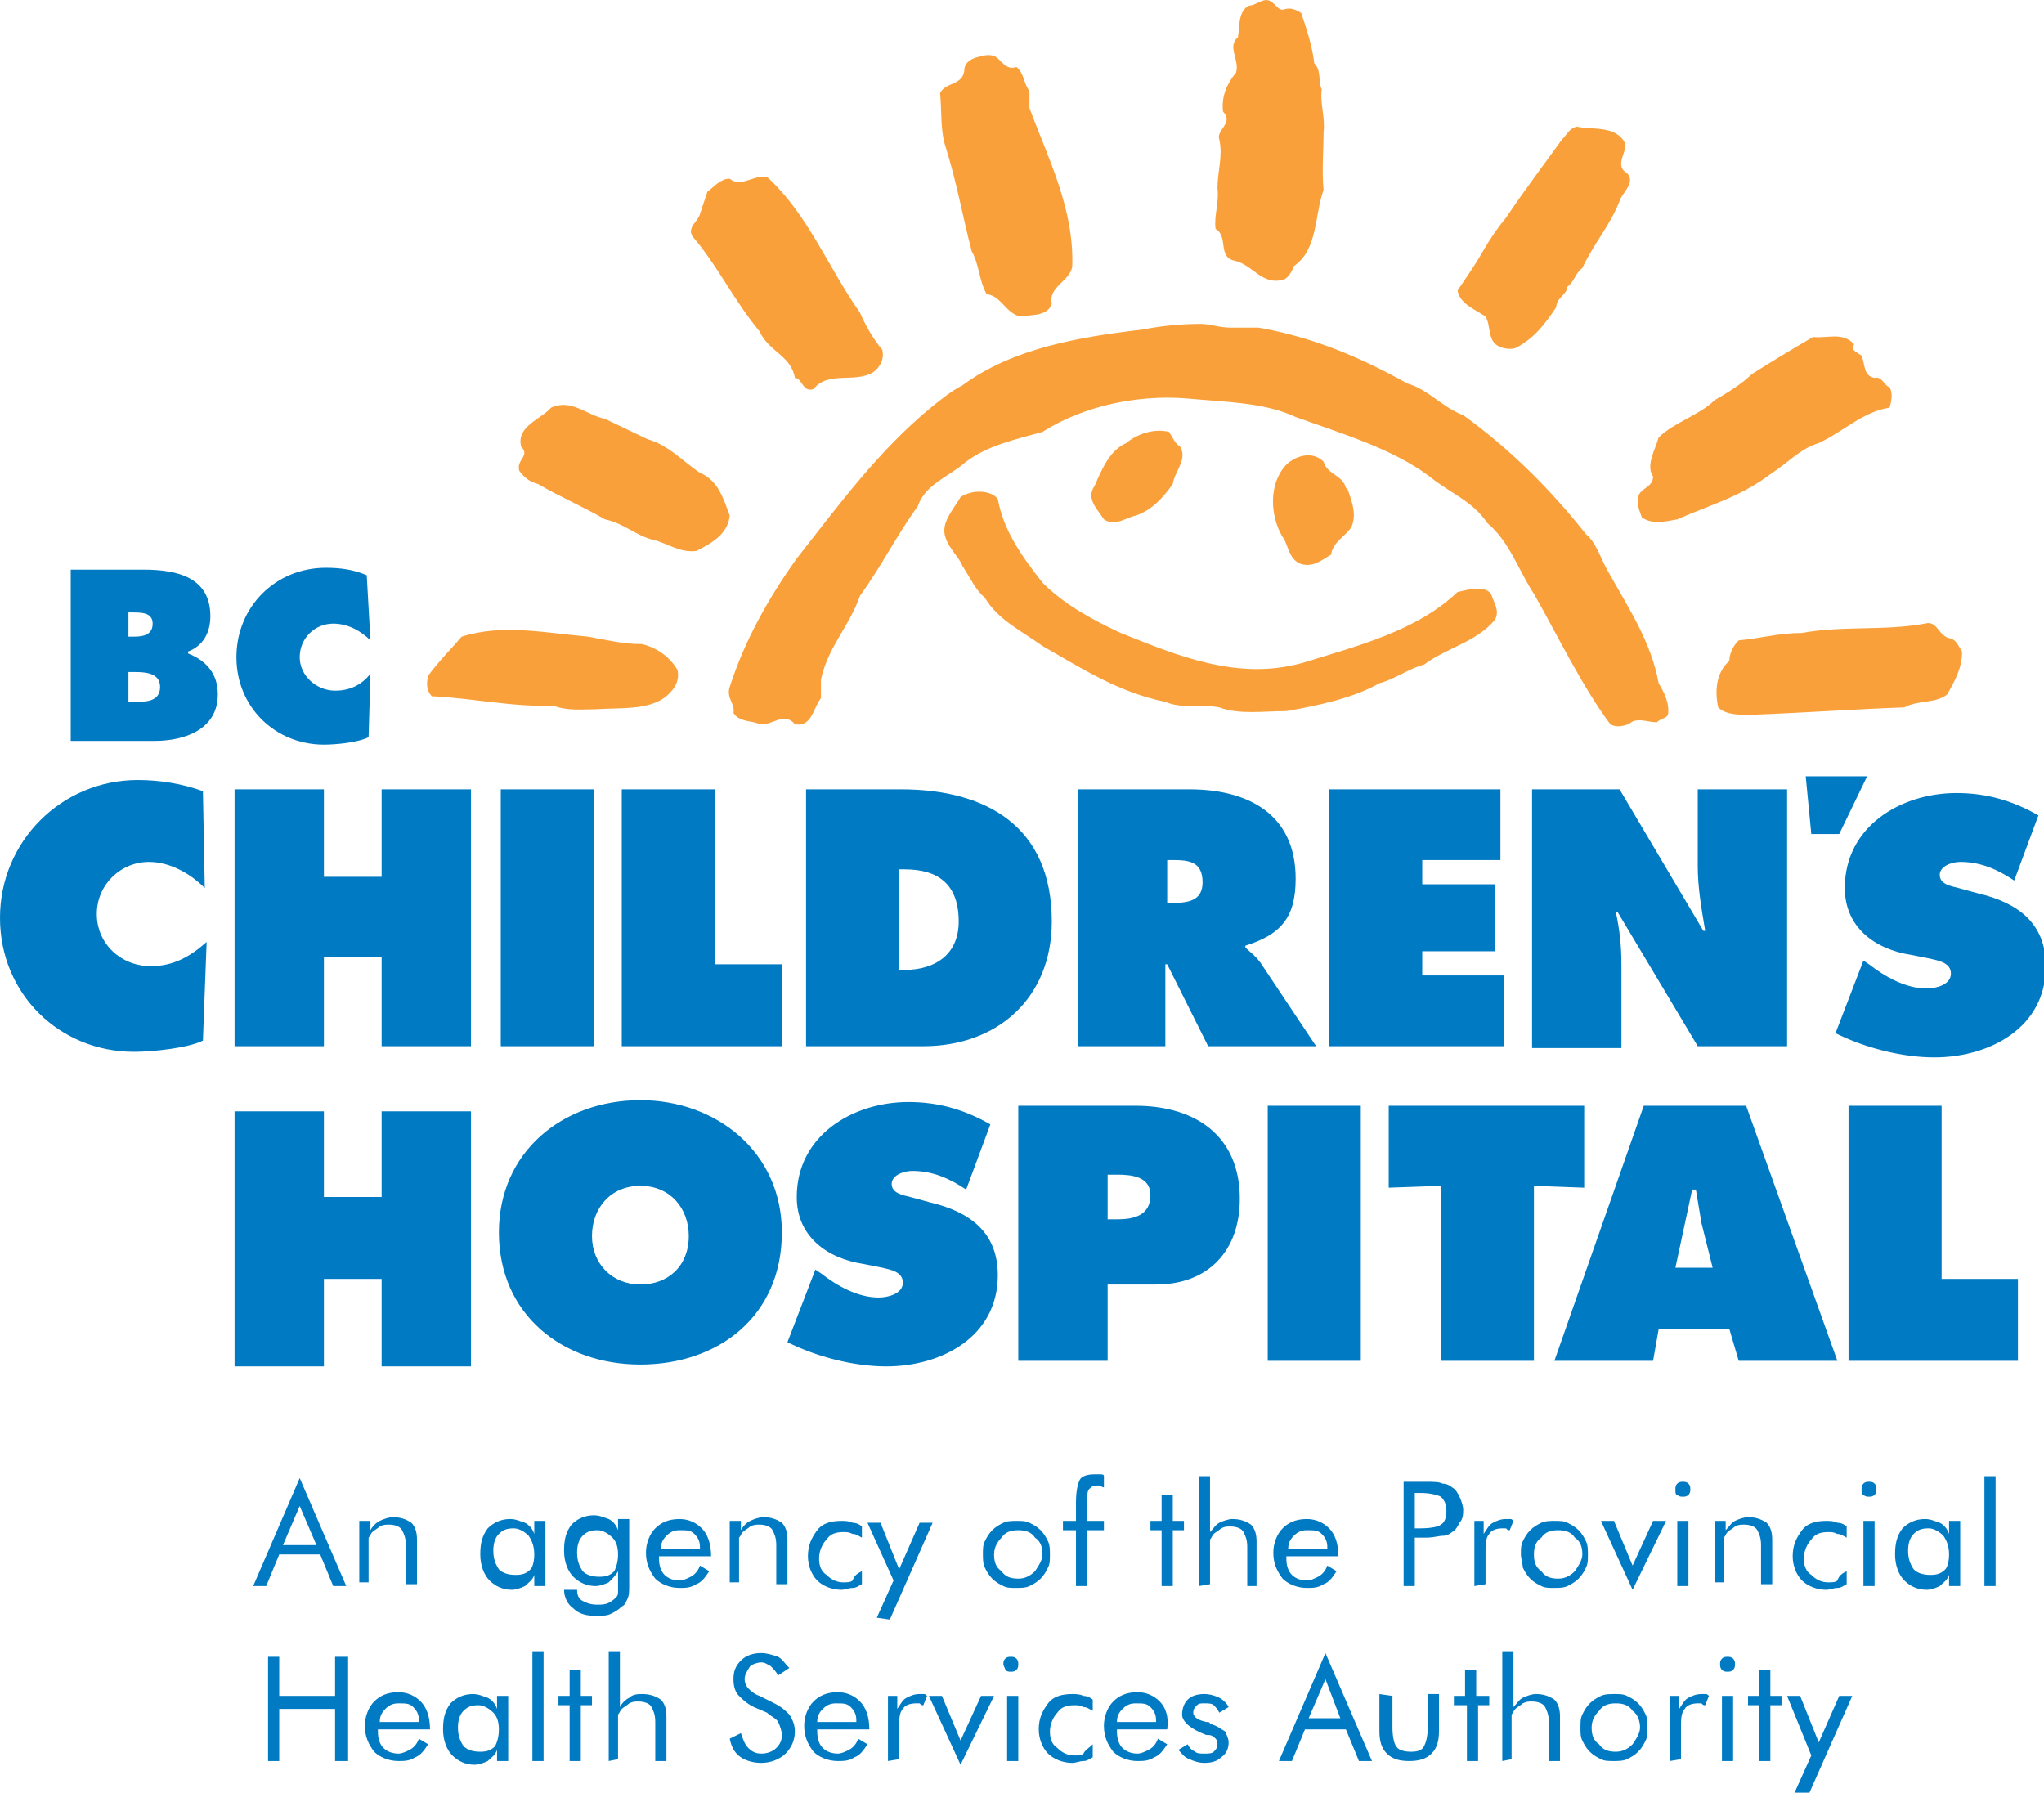
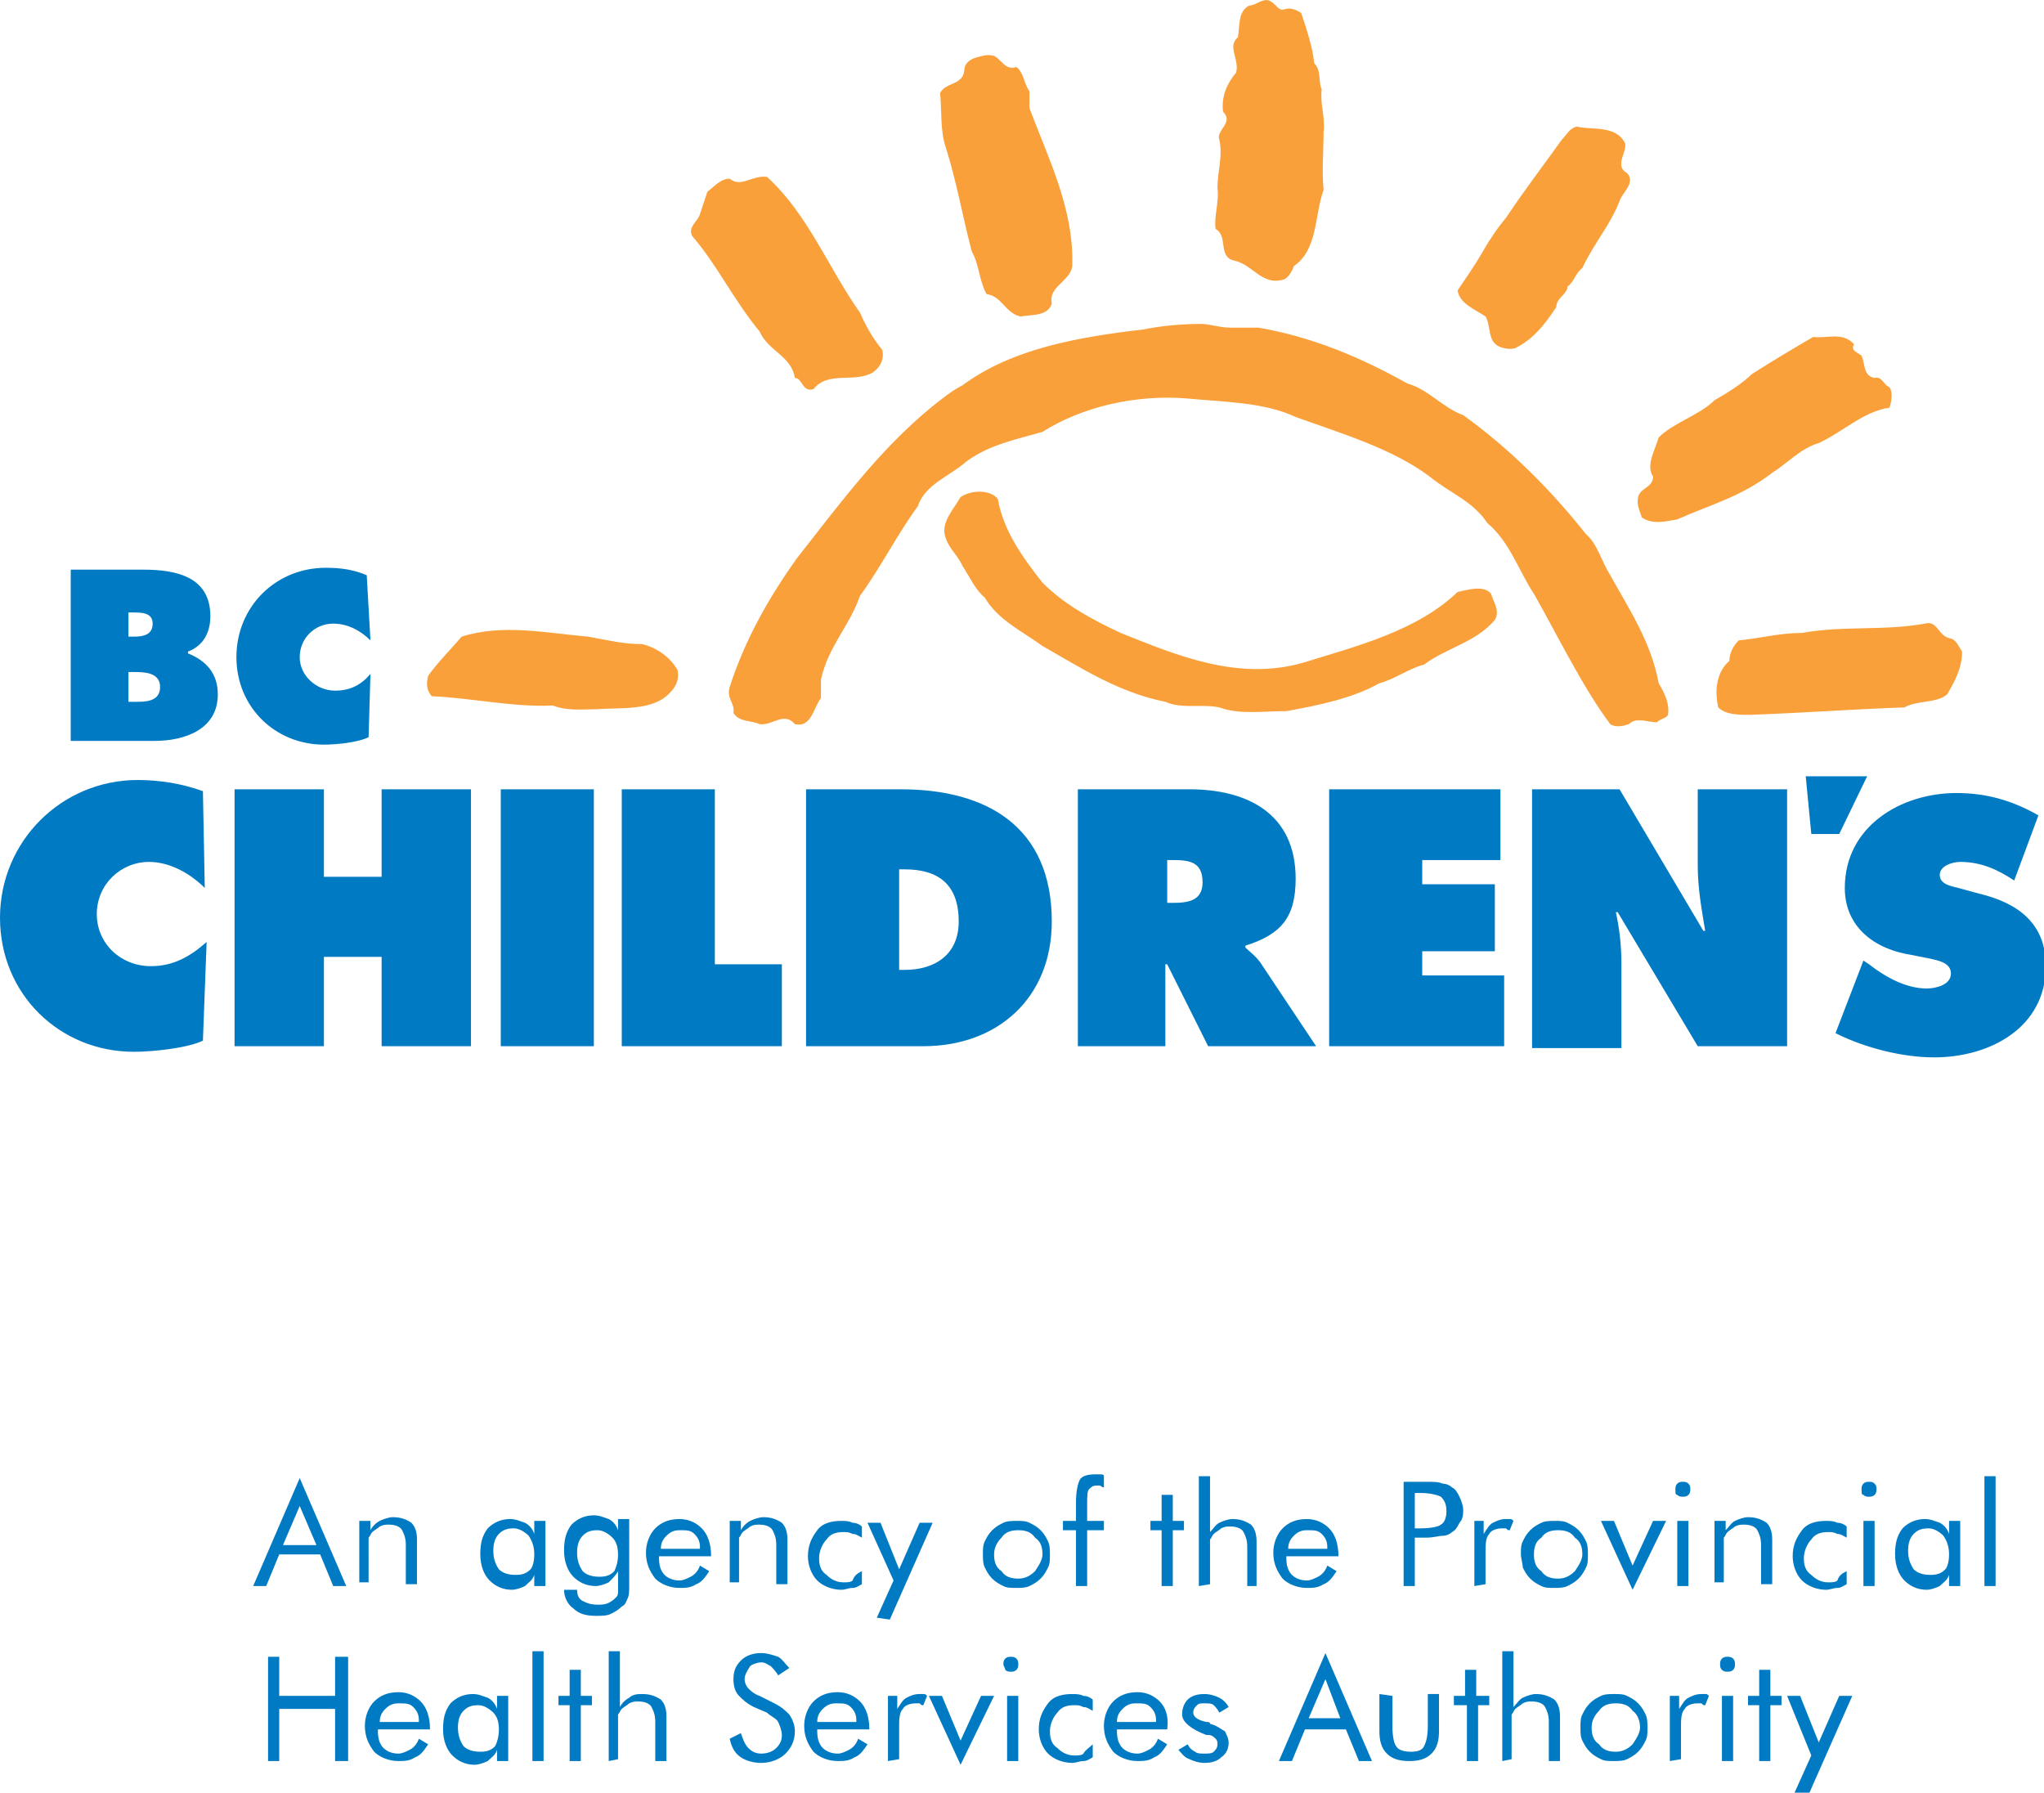
<svg xmlns="http://www.w3.org/2000/svg" viewBox="0 0 109.8 96.3">
-   <path fill="#007ac2" d="M12.6 59.7h4.8v4.6h3.1v-4.6h4.8v13.7h-4.8v-4.7h-3.1v4.7h-4.8zM34.4 63.7c1.6 0 2.6 1.2 2.6 2.7 0 1.6-1.1 2.6-2.6 2.6s-2.6-1.1-2.6-2.6 1-2.7 2.6-2.7zm0-4.6c-4.2 0-7.6 2.8-7.6 7.1 0 4.4 3.4 7.1 7.6 7.1s7.6-2.6 7.6-7.1c0-4.3-3.5-7.1-7.6-7.1zM43.8 68.2l.3.2c.9.7 2 1.3 3.1 1.3.5 0 1.3-.2 1.3-.8 0-.6-.7-.7-1.1-.8l-1-.2c-2-.3-3.6-1.5-3.6-3.6 0-3.3 3-5.1 6-5.1 1.6 0 3 .4 4.4 1.2l-1.3 3.5c-.9-.6-1.8-1-2.9-1-.4 0-1.1.2-1.1.7s.6.6 1 .7l1.1.3c2.1.5 3.6 1.6 3.6 3.9 0 3.3-3 4.9-6 4.9-1.7 0-3.7-.5-5.3-1.3l1.5-3.9zM59.5 63.1h.5c.8 0 1.8.1 1.8 1.1 0 1.1-.9 1.3-1.8 1.3h-.5v-2.4zm-4.8 10h4.8V69h2.6c2.8 0 4.5-1.8 4.5-4.6 0-3.4-2.4-5-5.6-5h-6.3v13.7zM68.1 59.4h5v13.7h-5zM74.6 59.4h10.5v4.4l-2.7-.1v9.4h-5v-9.4l-2.8.1zM90 68.1l.9-4.2h.2l.3 1.8.6 2.4h-2zm-.9 3.3h3.8l.5 1.7h5.3l-4.9-13.7h-5.5l-4.8 13.7h5.3l.3-1.7zM99.3 59.4h5v9.3h4.1v4.4h-9.1z" />
  <path d="M69 .5c.3-.1.6 0 .9.2.3.9.6 1.8.7 2.7.4.4.2 1 .4 1.4-.1.8.2 1.5.1 2.3 0 1-.1 2.1 0 3.1-.5 1.4-.3 3.2-1.6 4.1-.1.3-.3.6-.5.7-1.2.4-1.7-.8-2.7-1-.9-.2-.3-1.3-1-1.7-.1-.7.2-1.4.1-2.2 0-.9.3-1.7.1-2.6-.2-.5.8-.9.2-1.5-.1-.8.2-1.5.7-2.1.2-.7-.5-1.4.1-1.9.1-.6 0-1.4.6-1.7.4 0 .8-.5 1.2-.2.3.2.4.5.7.4zM54.6 3.6c.4.3.4.9.7 1.3v.9c1 2.7 2.4 5.4 2.3 8.5-.1.8-1.3 1.1-1.1 2-.2.7-1.1.6-1.7.7-.8-.2-1-1.1-1.8-1.2-.4-.7-.4-1.6-.8-2.3-.5-1.9-.8-3.7-1.4-5.6-.3-.9-.2-1.9-.3-2.9.3-.6 1.2-.4 1.3-1.2 0-.4.3-.6.6-.7.4-.1.6-.2 1-.1.4.2.6.8 1.2.6zM87.3 7.7c.1.5-.6 1.2.1 1.6.5.5-.3 1.1-.4 1.5-.5 1.3-1.4 2.3-2 3.6-.4.3-.4.7-.8 1 0 .4-.6.6-.6 1.1-.6.9-1.2 1.7-2.2 2.2-.3.1-.7 0-.9-.1-.6-.3-.4-1.1-.7-1.6-.6-.4-1.4-.7-1.5-1.4.4-.6.9-1.3 1.3-2s.8-1.3 1.3-1.9c1-1.5 2-2.8 3-4.2.3-.3.4-.6.8-.7.8.2 2.1-.1 2.6.9zM100 19.1c.2.5.1 1.1.7 1.2.4-.1.5.4.8.5.2.3.1.8 0 1.1-1.4.2-2.5 1.3-3.8 1.9-1 .3-1.7 1.1-2.5 1.6-1.7 1.3-3.3 1.7-5.1 2.5-.6.1-1.3.3-1.9-.1-.1-.3-.3-.7-.2-1.1.1-.5.8-.5.8-1.1-.4-.6.1-1.4.3-2.1.8-.8 2.2-1.2 3-2 .7-.4 1.5-.9 2-1.4 1.1-.7 2.1-1.3 3.3-2 .7.1 1.6-.3 2.2.4-.2.3.1.4.4.6zM41.2 9.5c2.2 2 3.3 4.9 5 7.3.3.7.7 1.4 1.2 2 .1.5-.1.9-.5 1.2-1 .6-2.4-.1-3.2.9-.6.2-.6-.6-1-.6-.2-1.2-1.4-1.4-1.9-2.5-1.4-1.7-2.3-3.6-3.6-5.1-.3-.5.3-.8.4-1.2l.4-1.2c.4-.3.7-.7 1.2-.7.6.5 1.2-.2 2-.1zM67.6 17.6c2.9.5 5.5 1.6 8 3 1.1.3 1.9 1.3 3 1.7 2.5 1.8 4.7 4 6.6 6.4.6.5.8 1.4 1.3 2.2 1 1.8 2.2 3.6 2.6 5.8.3.5.6 1.1.5 1.7-.1.2-.4.2-.6.4-.5 0-1.1-.3-1.5.1-.3.1-.7.2-1 0-1.5-2-2.9-4.9-4.1-7-.8-1.2-1.3-2.8-2.5-3.8-.8-1.2-2-1.6-3.1-2.5-2-1.5-4.7-2.3-7.2-3.2-1.7-.8-3.8-.8-5.9-1-2.6-.2-5.5.4-7.7 1.8-1.4.4-2.9.7-4.1 1.6-.9.8-2.2 1.2-2.6 2.4-1.1 1.5-2 3.3-3.1 4.8-.6 1.7-1.7 2.7-2.1 4.5v1c-.4.5-.5 1.6-1.4 1.4-.6-.7-1.2.1-1.9 0-.4-.2-1.1-.1-1.4-.6.1-.5-.4-.8-.2-1.4.8-2.5 2.1-4.8 3.6-6.9 2.2-2.8 4.4-5.8 7.2-8.1.5-.4 1.1-.9 1.7-1.2 2.7-2 6.3-2.6 9.7-3 1-.2 2.1-.3 3.1-.3.5 0 1 .2 1.6.2h1.5z" fill="#f9a03a" />
-   <path d="M63.4 24c.4.7-.3 1.3-.4 2-.5.7-1.1 1.4-2 1.7-.5.1-1.1.6-1.7.2-.3-.5-1-1.1-.5-1.8.4-.9.8-1.9 1.7-2.3.6-.5 1.5-.8 2.3-.6.2.3.3.6.6.8zM34.8 23.6c1.1.3 1.9 1.2 2.8 1.8 1 .4 1.3 1.5 1.6 2.3-.1 1-1 1.5-1.8 1.9-.9.1-1.5-.4-2.3-.6-.9-.2-1.6-.9-2.6-1.1-1.2-.7-2.4-1.2-3.6-1.9-.4-.1-.7-.3-1-.7-.2-.6.6-.8.1-1.3-.3-1.1 1.1-1.5 1.6-2.1 1.1-.5 1.9.4 2.9.6l2.3 1.1zM71.1 24.8c.2.7 1 .7 1.2 1.4l.1.1c.2.6.5 1.3.2 2-.3.5-1 .8-1.1 1.5-.4.2-.9.7-1.6.5-.6-.2-.7-.9-.9-1.3-.7-1-.9-2.7-.1-3.8.4-.6 1.5-1.1 2.2-.4z" fill="#f9a03a" />
  <path d="M53.6 26.8c.3 1.7 1.3 3.1 2.4 4.5 1.2 1.2 2.7 2 4.2 2.7 3 1.2 6.3 2.6 9.8 1.6 2.9-.9 6.1-1.7 8.3-3.8.5-.1 1.4-.4 1.8.1.1.4.5.9.2 1.4-1 1.2-2.6 1.5-3.8 2.4-.8.2-1.6.8-2.4 1-1.4.8-3.3 1.2-5 1.5-1.3 0-2.5.2-3.6-.2-1-.2-2 .1-2.9-.3-2.5-.5-4.5-1.8-6.6-3-1.1-.8-2.4-1.4-3.1-2.6-.5-.4-.8-1.1-1.2-1.7-.2-.5-.7-.9-.9-1.5-.3-.8.4-1.5.8-2.2.6-.4 1.6-.4 2 .1zM104.8 34.3c.3.1.4.4.6.7 0 .9-.4 1.6-.8 2.3-.6.5-1.6.3-2.3.7-2.8.1-5.5.3-8.3.4-.6 0-1.3 0-1.7-.4-.2-.9-.1-1.9.6-2.5 0-.4.2-.8.5-1.1 1.1-.1 2.2-.4 3.4-.4 2.2-.4 4.4-.1 6.6-.5.7-.2.7.7 1.4.8zM34.5 34.6c.8.2 1.5.7 1.9 1.4.1.5-.1.9-.4 1.2-.9 1-2.6.8-4 .9-.8 0-1.5.1-2.3-.2-2.1.1-4.3-.4-6.5-.5-.3-.3-.3-.7-.2-1.1.5-.7 1.2-1.4 1.8-2.1 2.2-.7 4.5-.2 6.8 0 1.1.2 1.9.4 2.9.4z" fill="#f9a03a" />
  <path d="M11 47.7c-.8-.8-1.9-1.4-3-1.4-1.5 0-2.8 1.2-2.8 2.8s1.3 2.8 2.9 2.8c1.2 0 2.1-.5 3-1.3l-.2 5.3c-.8.4-2.7.6-3.7.6-4 0-7.2-3.1-7.2-7.2s3.3-7.4 7.4-7.4c1.2 0 2.4.2 3.5.6l.1 5.2zM12.6 42.4h4.8v4.7h3.1v-4.7h4.8v13.8h-4.8v-4.8h-3.1v4.8h-4.8zM26.9 42.4h5v13.8h-5zM33.4 42.4h5v9.4H42v4.4h-8.6zM48.3 46.7h.3c1.8 0 2.9.8 2.9 2.8 0 1.8-1.3 2.6-2.9 2.6h-.3v-5.4zm-5 9.5h6.3c4 0 6.9-2.6 6.9-6.7 0-5.1-3.5-7.1-8.1-7.1h-5.1v13.8zM62.6 46.2h.4c.9 0 1.6.1 1.6 1.2 0 1-.8 1.1-1.6 1.1h-.3v-2.3h-.1zm-4.9 10h4.9v-4.4h.1l2.2 4.4h5.8l-3-4.5c-.3-.4-.6-.6-.8-.8v-.1c1.9-.6 2.7-1.5 2.7-3.6 0-3.5-2.6-4.8-5.7-4.8h-6v13.8h-.2zM71.4 42.4h9.2v3.8h-4.2v1.3h3.9v3.6h-3.9v1.3h4.4v3.8h-9.4zM82.2 42.4H87l4.5 7.6h.1c-.2-1.2-.4-2.3-.4-3.5v-4.1H96v13.8h-4.8L86.9 49h-.1c.2.9.3 1.8.3 2.8v4.5h-4.8V42.4h-.1zM97.3 44.8l-.3-3.1h3.3l-1.5 3.1zM6.9 34.2v-1.3h.2c.5 0 1.1 0 1.1.6s-.5.7-1 .7h-.3zm-3.1 5.6h4.5c1.6 0 3.4-.6 3.4-2.5 0-1.1-.6-1.8-1.6-2.2V35c.8-.3 1.2-1 1.2-1.9 0-2.1-1.8-2.5-3.6-2.5H3.8v9.2zm3.1-3.7h.3c.5 0 1.4 0 1.4.8s-.8.8-1.3.8h-.4v-1.6zM19.9 34.4c-.5-.5-1.2-.9-2-.9-1 0-1.8.8-1.8 1.8s.9 1.8 1.9 1.8c.8 0 1.4-.3 1.9-.9l-.1 3.4c-.6.3-1.8.4-2.4.4-2.6 0-4.7-2-4.7-4.7s2.1-4.8 4.8-4.8c.8 0 1.5.1 2.2.4l.2 3.5zM100.1 51.6l.3.2c.9.7 2 1.3 3.1 1.3.5 0 1.3-.2 1.3-.8s-.7-.7-1.1-.8l-1-.2c-2-.3-3.6-1.5-3.6-3.6 0-3.3 3-5.1 6-5.1 1.6 0 3 .4 4.4 1.2l-1.3 3.5c-.9-.6-1.8-1-2.9-1-.4 0-1.1.2-1.1.7s.6.6 1 .7l1.1.3c2.1.5 3.6 1.6 3.6 3.9 0 3.3-3 4.9-6 4.9-1.7 0-3.7-.5-5.3-1.3l1.5-3.9z" fill="#007ac2" />
  <g fill="#007ac2">
    <path d="M16.1 79.4l2.5 5.8h-.7l-.7-1.7H15l-.7 1.7h-.7l2.5-5.8zm0 1.5l-.9 2.1H17l-.9-2.1zM19.3 85.2v-3.5h.6v.5c.1-.2.3-.4.5-.5s.5-.2.7-.2c.4 0 .7.1 1 .3.2.2.3.5.3.9v2.4h-.6V83c0-.4-.1-.6-.2-.8-.1-.2-.4-.3-.7-.3-.2 0-.3 0-.5.1-.1.1-.3.2-.4.3-.1.1-.1.2-.2.3V85h-.5v.2zM29.3 81.7v3.5h-.6v-.6c-.1.3-.3.4-.5.6-.2.1-.5.2-.7.2-.5 0-.9-.2-1.2-.5-.3-.3-.5-.8-.5-1.4s.1-1 .4-1.4c.3-.3.7-.5 1.2-.5.3 0 .5.1.8.2.2.1.4.3.5.6v-.7h.6zm-.6 1.8c0-.4-.1-.7-.3-1-.2-.2-.5-.4-.8-.4-.4 0-.6.1-.8.3-.2.2-.3.5-.3.9s.1.7.3 1c.2.2.5.3.9.3s.6-.1.8-.3c.1-.1.2-.4.2-.8zM33.8 81.7v3.4c0 .4 0 .6-.1.8-.1.2-.1.3-.3.4-.2.2-.4.3-.6.4-.2.1-.5.1-.8.1-.5 0-.9-.1-1.2-.4-.3-.2-.5-.6-.5-1h.7c0 .3.1.5.3.6.2.1.4.2.8.2.2 0 .4 0 .6-.1.2-.1.3-.2.4-.3.1-.1.1-.2.1-.3v-1.1c-.1.2-.3.4-.5.6-.2.1-.5.2-.7.2-.5 0-.9-.2-1.2-.5-.3-.3-.5-.8-.5-1.4s.1-1 .4-1.4c.3-.3.7-.5 1.2-.5.3 0 .5.1.8.2.2.1.4.3.5.6v-.6h.6v.1zm-.6 1.8c0-.4-.1-.7-.3-.9-.2-.2-.5-.4-.8-.4-.4 0-.6.1-.8.3-.2.2-.3.5-.3.9s.1.7.3 1c.2.2.5.3.9.3s.6-.1.8-.3c.1-.2.2-.5.2-.9zM38.2 83.6h-2.8v.1c0 .4.1.7.3.9.2.2.5.3.8.3.2 0 .4-.1.6-.2.2-.1.4-.3.5-.6l.5.3c-.2.3-.4.6-.7.7-.3.2-.6.2-.9.2-.5 0-1-.2-1.3-.5-.3-.4-.5-.8-.5-1.4 0-.5.2-1 .5-1.3s.7-.5 1.3-.5c.5 0 .9.2 1.2.5s.5.8.5 1.5c0-.1 0 0 0 0zm-.6-.5c0-.3-.1-.5-.3-.7s-.4-.2-.8-.2c-.3 0-.5.1-.7.3-.2.2-.3.4-.3.7h2.1v-.1zM39.2 85.2v-3.5h.6v.5c.1-.2.3-.4.5-.5s.5-.2.7-.2c.4 0 .7.1 1 .3.2.2.3.5.3.9v2.4h-.6V83c0-.4-.1-.6-.2-.8-.1-.2-.4-.3-.7-.3-.2 0-.3 0-.5.1-.1.1-.3.2-.4.3-.1.1-.1.2-.2.3V85h-.5v.2zM46.3 84.4v.7c-.2.1-.3.2-.5.2s-.4.1-.6.1c-.5 0-1-.2-1.3-.5s-.5-.8-.5-1.3c0-.6.2-1 .5-1.4s.8-.5 1.3-.5c.2 0 .4 0 .6.1.2 0 .4.1.5.2v.6c-.2-.1-.3-.2-.5-.2-.2-.1-.3-.1-.5-.1-.4 0-.7.1-.9.4-.2.2-.4.6-.4 1s.1.7.4.9c.2.2.5.4.9.4.2 0 .4 0 .5-.1.1-.3.3-.4.5-.5zM47.1 86.9l.9-2-1.4-3.1h.7l1 2.5 1.1-2.5h.7L47.8 87l-.7-.1zM52.8 83.5c0-.3 0-.5.1-.7s.2-.4.4-.6.4-.3.6-.4c.2-.1.5-.1.7-.1.3 0 .5 0 .7.1s.4.2.6.4c.2.2.3.4.4.6.1.2.1.5.1.7 0 .3 0 .5-.1.7s-.2.4-.4.6-.4.3-.6.4-.5.1-.7.1c-.3 0-.5 0-.7-.1s-.4-.2-.6-.4c-.2-.2-.3-.4-.4-.6-.1-.2-.1-.5-.1-.7zm.6 0c0 .4.1.7.4.9.2.3.5.4.9.4.3 0 .6-.1.9-.4.2-.3.4-.6.4-.9 0-.4-.1-.7-.4-.9-.2-.3-.5-.4-.9-.4s-.7.1-.9.4c-.2.2-.4.5-.4.9zM57.8 85.2v-3h-.7v-.5h.7v-1c0-.6.1-1 .2-1.2.1-.2.4-.3.8-.3h.3c.1 0 .2 0 .2.1v.6c-.1 0-.2-.1-.2-.1h-.2c-.2 0-.3.1-.4.2-.1.1-.1.4-.1.8v.9h.9v.5h-.9v3h-.6zM62.4 82.2h-.6v-.5h.6v-1.4h.6v1.4h.6v.5H63v3h-.6v-3zM64.4 85.2v-5.9h.6v3c.2-.2.3-.4.5-.5s.5-.2.7-.2c.4 0 .7.1 1 .3.2.2.3.5.3.9v2.4H67v-2.1c0-.4-.1-.6-.2-.8-.1-.2-.4-.3-.7-.3-.2 0-.3 0-.5.1-.1.1-.3.2-.4.3-.1.1-.1.2-.2.3v2.4l-.6.1zM71.9 83.6h-2.8v.1c0 .4.1.7.3.9.2.2.5.3.8.3.2 0 .4-.1.6-.2s.4-.3.5-.6l.5.3c-.2.3-.4.6-.7.7-.3.2-.6.2-.9.2-.5 0-1-.2-1.3-.5-.3-.4-.5-.8-.5-1.4 0-.5.2-1 .5-1.3s.7-.5 1.3-.5c.5 0 .9.2 1.2.5.3.3.5.8.5 1.5zm-.6-.5c0-.3-.1-.5-.3-.7-.2-.2-.4-.2-.8-.2-.3 0-.5.1-.7.3-.2.2-.3.4-.3.7h2.1v-.1zM76 82.7v2.5h-.6v-5.6h1.2c.4 0 .7 0 .9.1.2 0 .4.1.5.2.2.1.3.3.4.5s.2.5.2.7 0 .5-.2.7c-.1.2-.2.4-.4.5-.1.1-.3.2-.5.2s-.5.1-.9.1H76v.1zm0-.6h.3c.6 0 1-.1 1.1-.2.2-.1.3-.4.3-.7 0-.4-.1-.6-.3-.8-.2-.1-.6-.2-1.1-.2H76v1.9zM79.2 85.2v-3.5h.5v.7c.2-.3.3-.5.5-.6s.4-.2.7-.2h.2c.1 0 .1 0 .2.1l-.2.5c-.1 0-.1 0-.2-.1h-.2c-.3 0-.6.1-.7.3-.2.2-.2.6-.2 1v1.7l-.6.1zM81.7 83.5c0-.3 0-.5.1-.7s.2-.4.4-.6c.2-.2.4-.3.6-.4s.5-.1.7-.1c.3 0 .5 0 .7.1s.4.2.6.4c.2.2.3.4.4.6s.1.5.1.7c0 .3 0 .5-.1.7s-.2.4-.4.6c-.2.2-.4.3-.6.4s-.5.1-.7.1c-.3 0-.5 0-.7-.1s-.4-.2-.6-.4c-.2-.2-.3-.4-.4-.6 0-.2-.1-.5-.1-.7zm.7 0c0 .4.1.7.4.9.2.3.5.4.9.4.3 0 .6-.1.9-.4.2-.3.4-.6.4-.9 0-.4-.1-.7-.4-.9-.2-.3-.5-.4-.9-.4s-.7.1-.9.4c-.3.2-.4.5-.4.9zM87.7 85.4L86 81.7h.7l1 2.4 1.1-2.4h.7l-1.8 3.7zM90 80c0-.1 0-.2.1-.3.1-.1.2-.1.3-.1.1 0 .2 0 .3.1.1.1.1.2.1.3 0 .1 0 .2-.1.3-.1.1-.2.1-.3.1-.1 0-.2 0-.3-.1-.1 0-.1-.1-.1-.3zm.1 5.2v-3.5h.6v3.5h-.6zM92.1 85.2v-3.5h.6v.5c.2-.2.3-.4.5-.5s.5-.2.7-.2c.4 0 .7.1 1 .3.2.2.3.5.3.9v2.4h-.6V83c0-.4-.1-.6-.2-.8-.1-.2-.4-.3-.7-.3-.2 0-.3 0-.5.1-.1.1-.3.2-.4.3-.1.1-.1.2-.2.3V85h-.5v.2zM99.2 84.4v.7c-.2.1-.3.2-.5.2s-.4.1-.6.1c-.5 0-1-.2-1.3-.5s-.5-.8-.5-1.3c0-.6.2-1 .5-1.4s.8-.5 1.3-.5c.2 0 .4 0 .6.1.2 0 .4.1.5.2v.6c-.2-.1-.3-.2-.5-.2-.2-.1-.3-.1-.5-.1-.4 0-.7.1-.9.4-.2.2-.4.6-.4 1s.1.7.4.9c.2.2.5.4.9.4.2 0 .4 0 .5-.1.1-.3.3-.4.5-.5zM100 80c0-.1 0-.2.1-.3.1-.1.2-.1.3-.1.1 0 .2 0 .3.1.1.1.1.2.1.3 0 .1 0 .2-.1.3-.1.1-.2.1-.3.1-.1 0-.2 0-.3-.1-.1 0-.1-.1-.1-.3zm.1 5.2v-3.5h.6v3.5h-.6zM105.3 81.7v3.5h-.6v-.6c-.1.3-.3.4-.5.6-.2.1-.5.2-.7.2-.5 0-.9-.2-1.2-.5-.3-.3-.5-.8-.5-1.4s.1-1 .4-1.4c.3-.3.7-.5 1.2-.5.3 0 .5.1.8.2.2.1.4.3.5.6v-.7h.6zm-.6 1.8c0-.4-.1-.7-.3-1-.2-.2-.5-.4-.8-.4-.4 0-.6.1-.8.3-.2.2-.3.5-.3.9s.1.7.3 1c.2.2.5.3.9.3s.6-.1.8-.3c.1-.1.2-.4.2-.8zM106.6 85.2v-5.9h.6v5.9h-.6zM14.4 94.6V89h.6v2.1h3V89h.7v5.6H18v-2.8h-3v2.8h-.6zM23.1 92.9h-2.8v.1c0 .4.1.7.3.9.2.2.5.3.8.3.2 0 .4-.1.6-.2s.4-.3.5-.6l.5.3c-.2.3-.4.6-.7.7-.3.2-.6.2-.9.2-.5 0-1-.2-1.3-.5-.3-.4-.5-.8-.5-1.4 0-.5.2-1 .5-1.3s.7-.5 1.3-.5c.5 0 .9.2 1.2.5.3.3.5.8.5 1.5zm-.6-.5c0-.3-.1-.5-.3-.7-.2-.2-.4-.2-.8-.2-.3 0-.5.1-.7.3-.2.2-.3.4-.3.7h2.1v-.1zM27.3 91.1v3.5h-.6V94c-.1.3-.3.4-.5.6-.2.1-.5.2-.7.2-.5 0-.9-.2-1.2-.5-.3-.3-.5-.8-.5-1.4s.1-1 .4-1.4c.3-.3.7-.5 1.2-.5.3 0 .5.1.8.2.2.1.4.3.5.6v-.7h.6zm-.5 1.8c0-.4-.1-.7-.3-.9-.2-.2-.5-.4-.8-.4-.4 0-.6.1-.8.3-.2.2-.3.5-.3.9s.1.7.3 1c.2.2.5.3.9.3s.6-.1.8-.3c.1-.2.2-.5.2-.9zM28.6 94.6v-5.9h.6v5.9h-.6zM30.7 91.6H30v-.5h.6v-1.4h.6v1.4h.6v.5h-.6v3h-.6v-3h.1zM32.7 94.6v-5.9h.6v3c.1-.2.3-.4.5-.5.2-.2.5-.2.7-.2.4 0 .7.1 1 .3.2.2.3.5.3.9v2.4h-.6v-2.1c0-.4-.1-.6-.2-.8s-.4-.3-.7-.3c-.2 0-.3 0-.5.1-.1.1-.3.2-.4.3-.1.1-.1.2-.2.3v2.4l-.5.1zM41.6 91.5c.4.2.6.4.8.6.2.3.3.6.3.9 0 .5-.2.9-.5 1.2-.3.3-.8.5-1.3.5-.4 0-.8-.1-1.1-.3-.3-.2-.5-.5-.6-1l.6-.3c.1.3.2.6.4.8.2.2.4.3.7.3s.6-.1.8-.3c.2-.2.3-.4.3-.7 0-.2-.1-.5-.2-.7-.1-.2-.4-.3-.6-.5l-.7-.3c-.4-.2-.6-.4-.8-.6s-.3-.5-.3-.9.1-.7.4-1c.3-.3.7-.4 1.1-.4.3 0 .6.1.9.2.2.1.4.4.6.6l-.6.4c-.1-.2-.3-.4-.4-.5-.2-.1-.3-.2-.5-.2s-.5.1-.6.2c-.2.3-.3.5-.3.7s.1.4.2.5c.1.1.3.3.6.4l.8.4zM46.7 92.9h-2.8v.1c0 .4.1.7.3.9.2.2.5.3.8.3.2 0 .4-.1.6-.2s.4-.3.5-.6l.5.3c-.2.3-.4.6-.7.7-.3.2-.6.2-.9.2-.5 0-1-.2-1.3-.5-.3-.4-.5-.8-.5-1.4 0-.5.2-1 .5-1.3s.7-.5 1.3-.5c.5 0 .9.2 1.2.5s.5.8.5 1.5c0-.1 0 0 0 0zm-.7-.5c0-.3-.1-.5-.3-.7s-.4-.2-.8-.2c-.3 0-.5.1-.7.3-.2.2-.3.4-.3.7H46v-.1zM47.7 94.6v-3.5h.5v.7c.2-.3.3-.5.5-.6s.4-.2.7-.2h.2c.1 0 .1 0 .2.1l-.2.5c-.1 0-.1 0-.2-.1h-.2c-.3 0-.6.1-.7.3-.2.2-.2.6-.2 1v1.7l-.6.1zM51.6 94.8l-1.7-3.7h.7l1 2.4 1.1-2.4h.7l-1.8 3.7zM53.9 89.4c0-.1 0-.2.1-.3.1-.1.2-.1.3-.1s.2 0 .3.1.1.2.1.3c0 .1 0 .2-.1.3-.1.1-.2.1-.3.1s-.2 0-.3-.1c0-.1-.1-.2-.1-.3zm.2 5.2v-3.5h.6v3.5h-.6zM58.7 93.7v.7c-.2.1-.3.2-.5.2s-.4.1-.6.1c-.5 0-1-.2-1.3-.5s-.5-.8-.5-1.3c0-.6.2-1 .5-1.4s.8-.5 1.3-.5c.2 0 .4 0 .6.1.2 0 .4.1.5.2v.6c-.2-.1-.3-.2-.5-.2-.2-.1-.3-.1-.5-.1-.4 0-.7.1-.9.4-.2.2-.4.6-.4 1s.1.7.4.9c.2.2.5.4.9.4.2 0 .4 0 .5-.1.1-.2.3-.3.5-.5zM62.7 92.9H60v.1c0 .4.1.7.3.9.2.2.5.3.8.3.2 0 .4-.1.6-.2.2-.1.4-.3.5-.6l.5.3c-.2.3-.4.6-.7.7-.3.2-.6.2-.9.2-.5 0-1-.2-1.3-.5-.3-.4-.5-.8-.5-1.4 0-.5.2-1 .5-1.3s.7-.5 1.3-.5c.5 0 .9.2 1.2.5s.5.8.4 1.5zm-.6-.5c0-.3-.1-.5-.3-.7s-.4-.2-.8-.2c-.3 0-.5.1-.7.3-.2.2-.3.4-.3.7h2.1v-.1zM63.3 94l.5-.3c.1.2.2.3.4.4.1.1.3.1.5.1s.4 0 .5-.1.2-.2.2-.4c0-.1 0-.2-.1-.3-.1-.1-.2-.2-.4-.2h-.1c-.8-.3-1.3-.7-1.3-1.1 0-.3.1-.6.3-.8.2-.2.5-.3.9-.3.3 0 .6.1.8.2.2.1.4.3.5.5l-.5.3c-.1-.2-.2-.3-.3-.4-.1-.1-.3-.1-.5-.1s-.3 0-.4.1-.2.2-.2.4.2.4.7.5c.1 0 .2 0 .2.1.4.1.6.3.8.4.1.2.2.4.2.6 0 .3-.1.6-.4.8-.2.2-.5.3-.9.3-.3 0-.6-.1-.8-.2-.3-.1-.4-.3-.6-.5zM71.2 88.8l2.5 5.8H73l-.7-1.7h-2.2l-.7 1.7h-.7l2.5-5.8zm0 1.4l-.9 2.1H72l-.8-2.1zM74.8 91.1v1.7c0 .5.1.9.2 1 .1.2.4.3.8.3s.6-.1.7-.3c.1-.2.2-.5.2-1.1V91h.6v2c0 .5-.1.9-.4 1.2-.3.3-.7.4-1.2.4s-.9-.1-1.2-.4c-.3-.3-.4-.7-.4-1.2v-2l.7.1zM78.7 91.6h-.6v-.5h.6v-1.4h.6v1.4h.7v.5h-.6v3h-.6v-3h-.1zM80.7 94.6v-5.9h.6v3c.2-.2.3-.4.5-.5s.5-.2.7-.2c.4 0 .7.1 1 .3.2.2.3.5.3.9v2.4h-.6v-2.1c0-.4-.1-.6-.2-.8-.1-.2-.4-.3-.7-.3-.2 0-.3 0-.5.1-.1.1-.3.2-.4.3-.1.1-.1.2-.2.3v2.4l-.5.1zM84.9 92.8c0-.3 0-.5.1-.7s.2-.4.4-.6c.2-.2.4-.3.6-.4s.5-.1.7-.1c.3 0 .5 0 .7.1s.4.2.6.4c.2.2.3.4.4.6s.1.5.1.7c0 .3 0 .5-.1.7s-.2.4-.4.6c-.2.2-.4.3-.6.4s-.5.1-.7.1c-.3 0-.5 0-.7-.1s-.4-.2-.6-.4c-.2-.2-.3-.4-.4-.6s-.1-.4-.1-.7zm.6 0c0 .4.1.7.4.9.2.3.5.4.9.4.3 0 .6-.1.9-.4.2-.3.4-.6.4-.9s-.1-.7-.4-.9c-.2-.3-.5-.4-.9-.4s-.7.1-.9.4c-.3.3-.4.6-.4.9zM89.7 94.6v-3.5h.5v.7c.2-.3.3-.5.5-.6s.4-.2.7-.2h.2c.1 0 .1 0 .2.1l-.2.5c-.1 0-.1 0-.2-.1h-.2c-.3 0-.6.1-.7.3-.2.2-.2.6-.2 1v1.7l-.6.1zM92.4 89.4c0-.1 0-.2.1-.3.1-.1.2-.1.3-.1.1 0 .2 0 .3.1.1.1.1.2.1.3 0 .1 0 .2-.1.3-.1.1-.2.1-.3.1-.1 0-.2 0-.3-.1-.1-.1-.1-.2-.1-.3zm.1 5.2v-3.5h.6v3.5h-.6zM94.5 91.6h-.6v-.5h.6v-1.4h.6v1.4h.6v.5h-.6v3h-.6v-3zM96.4 96.3l.9-2-1.3-3.2h.7l1 2.5 1.1-2.5h.7l-2.3 5.2h-.8z" />
  </g>
</svg>